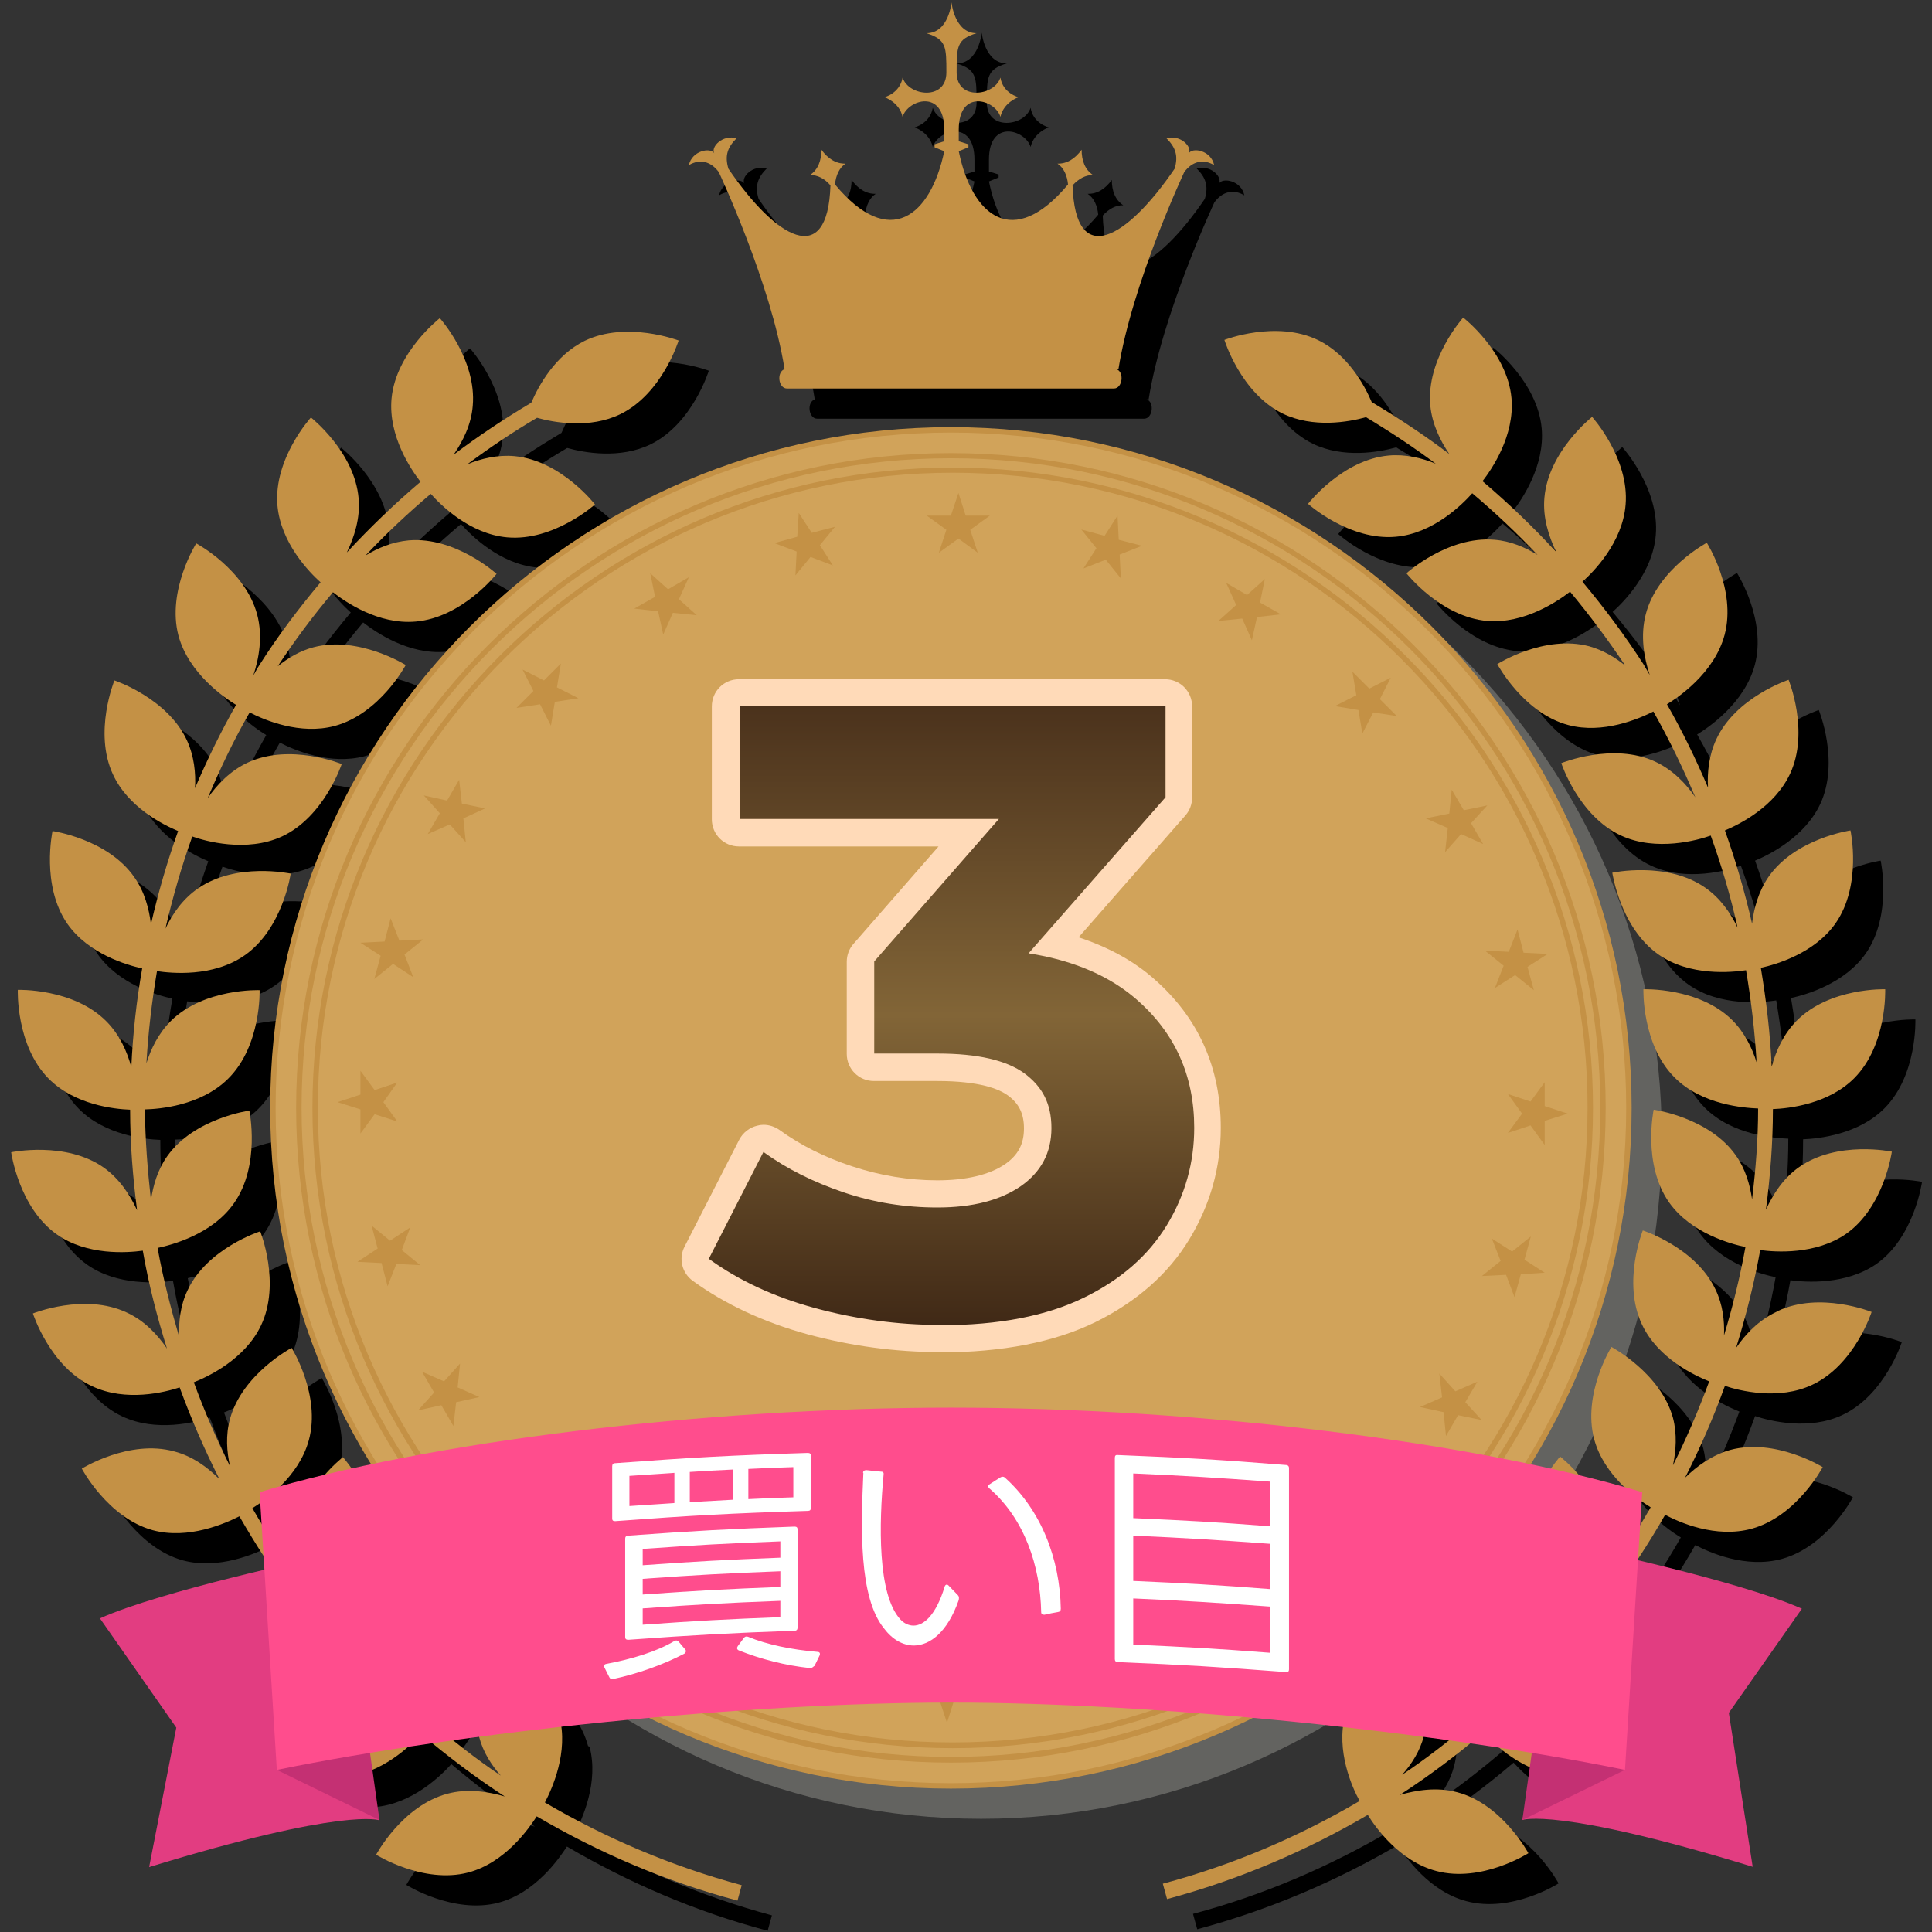
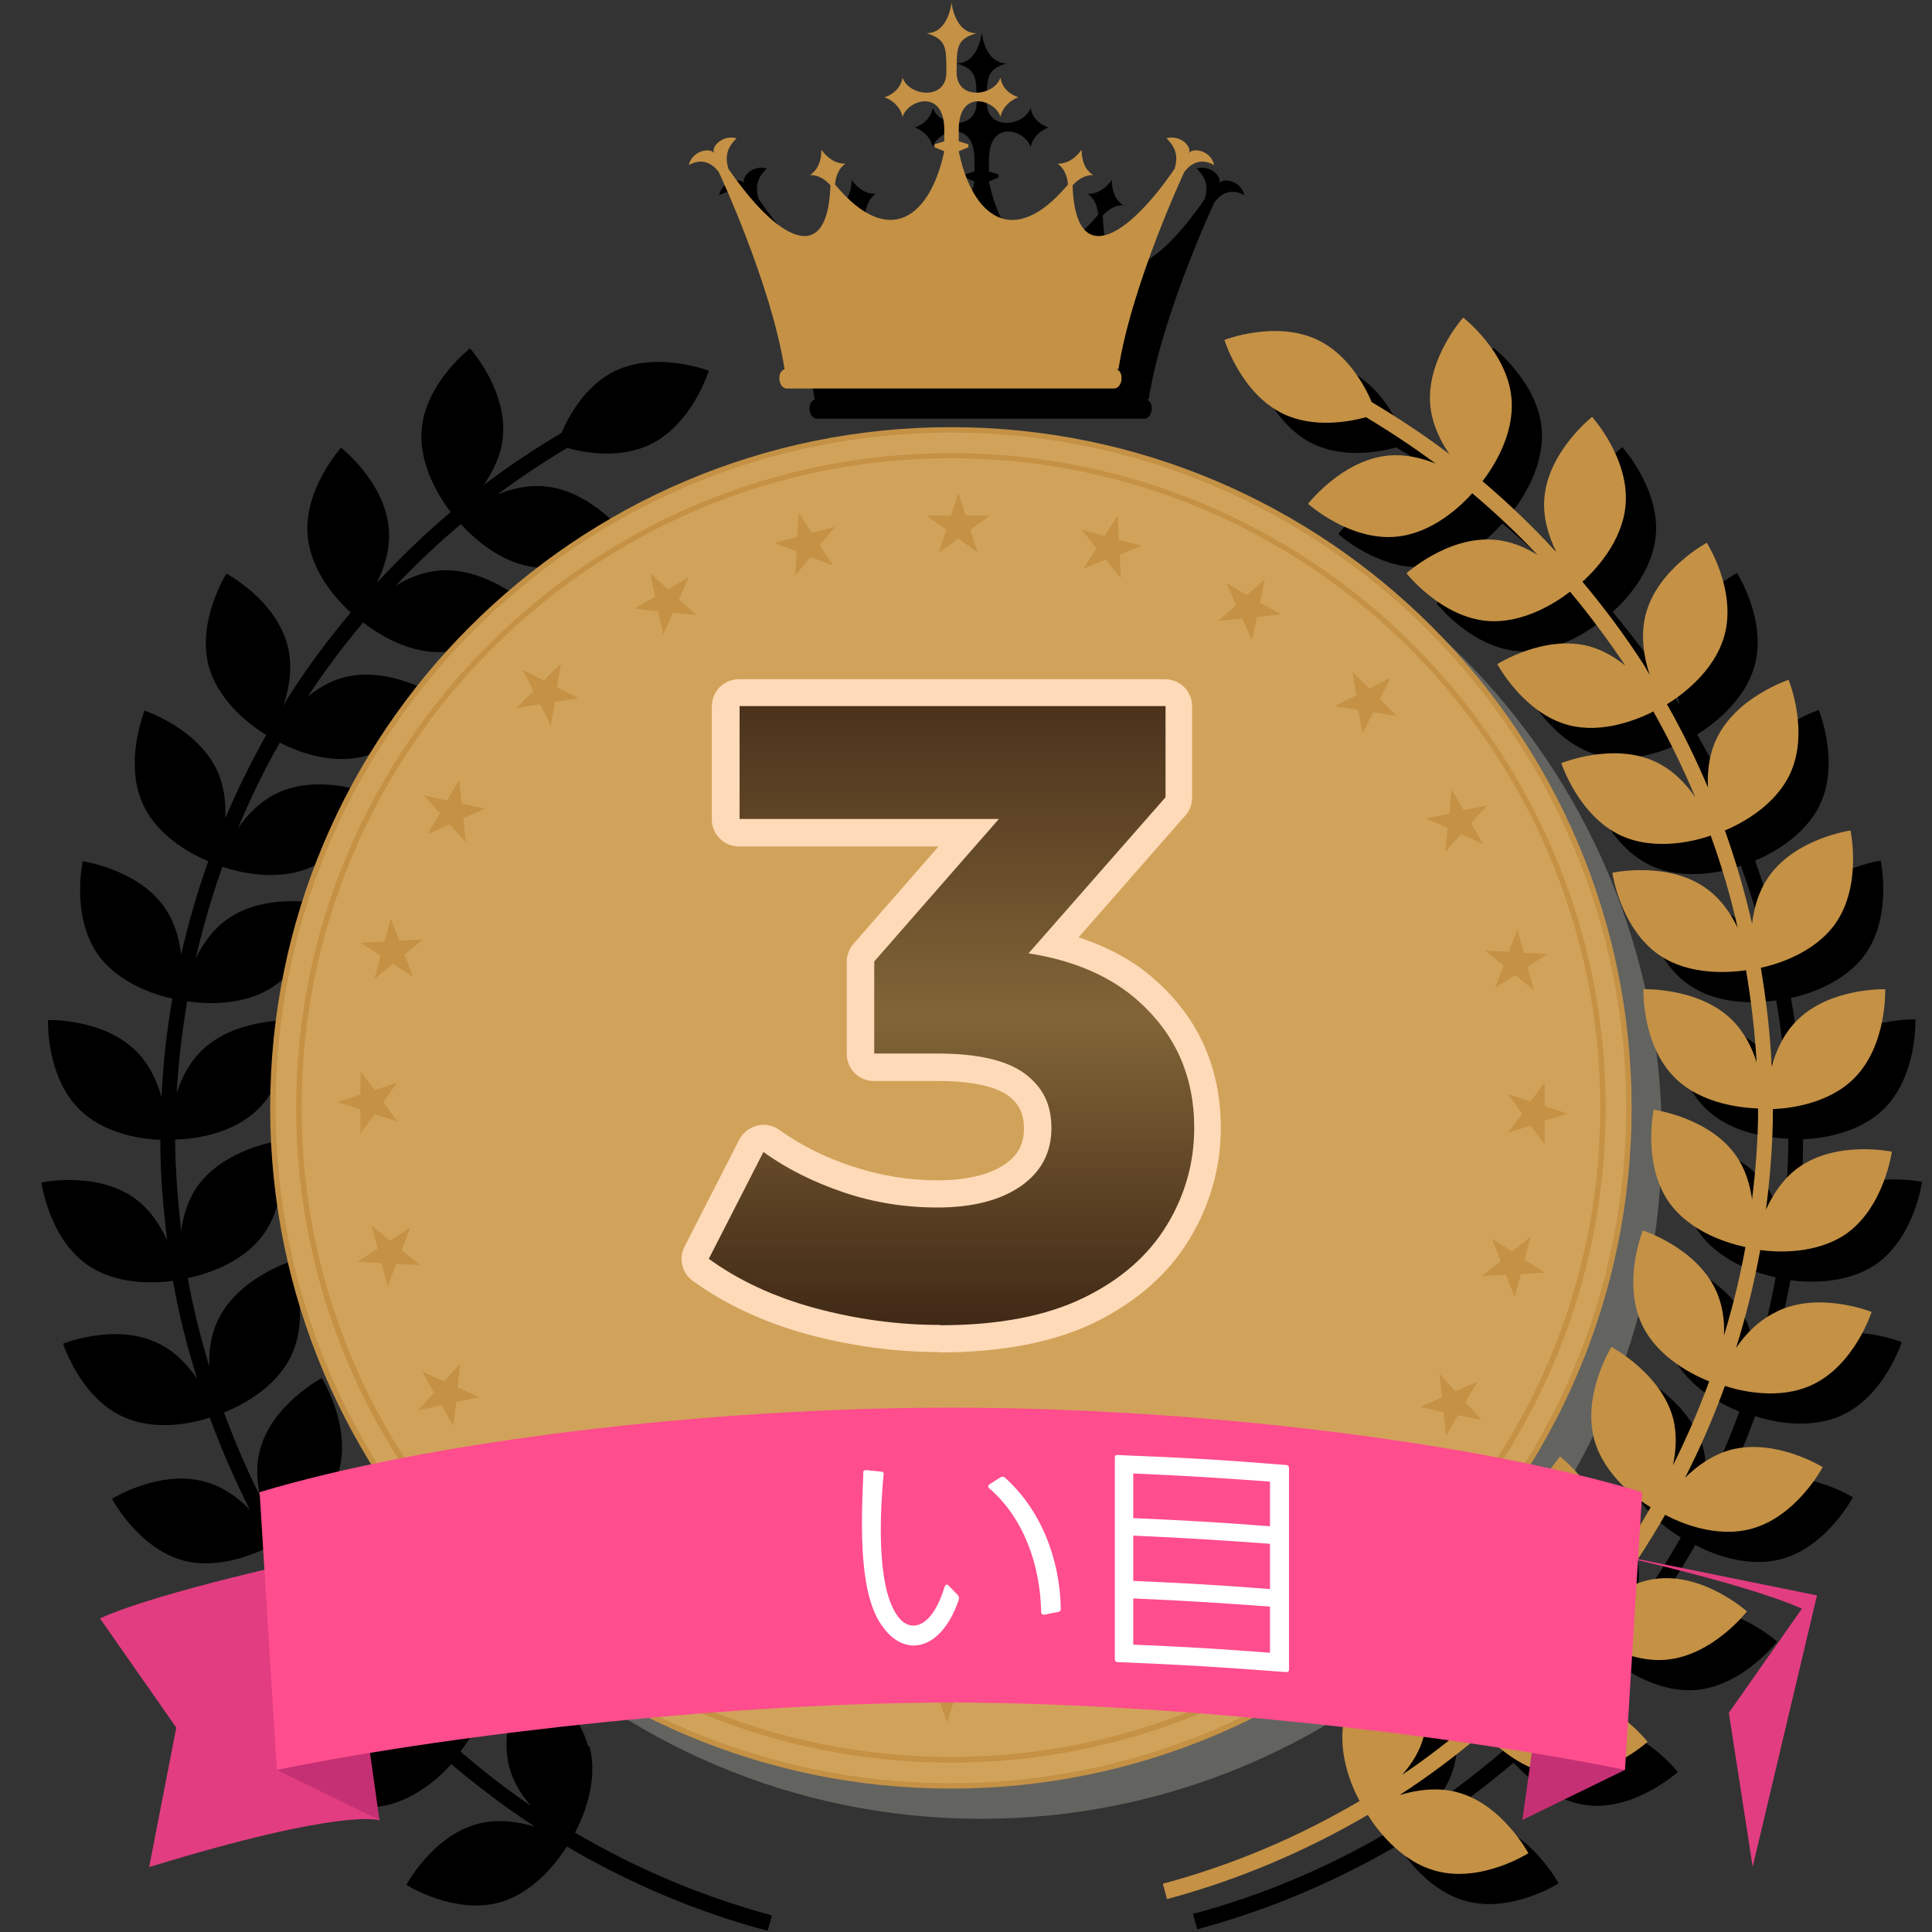
<svg xmlns="http://www.w3.org/2000/svg" id="_レイヤー_2" data-name="レイヤー 2" viewBox="0 0 64 64">
  <rect x="0" y="0" width="64" height="64" fill="#333333" stroke="none" />
  <defs>
    <style>
      .cls-1 {
        fill: #c43073;
      }

      .cls-2 {
        fill: #636360;
      }

      .cls-3 {
        fill: #f0571e;
      }

      .cls-4 {
        fill: #ffdab8;
      }

      .cls-5 {
        fill: #c49145;
      }

      .cls-6, .cls-7 {
        fill: #fff;
      }

      .cls-7 {
        opacity: 0;
      }

      .cls-8 {
        fill: #d1a35a;
      }

      .cls-9 {
        fill: #e23d81;
      }

      .cls-10 {
        fill: #ff4d8d;
      }

      .cls-11 {
        fill: url(#_名称未設定グラデーション_80);
      }
    </style>
    <linearGradient id="_名称未設定グラデーション_80" data-name="名称未設定グラデーション 80" x1="19.75" y1="51.87" x2="19.75" y2="31.36" gradientTransform="translate(11.77 -7.98)" gradientUnits="userSpaceOnUse">
      <stop offset="0" stop-color="#402916" />
      <stop offset=".5" stop-color="#826537" />
      <stop offset="1" stop-color="#4b321c" />
    </linearGradient>
  </defs>
  <g id="_レイヤー_1-2" data-name="レイヤー 1">
    <g>
      <g>
        <path class="cls-2" d="M55.05,37.7c0-12.43-10.11-22.55-22.55-22.55s-22.55,10.11-22.55,22.55,10.11,22.55,22.55,22.55,22.55-10.11,22.55-22.55Z" />
        <g>
          <path d="M38.05,13.23c.45-2.84,2.18-6.53,2.18-6.53.26-.35.62-.45.99-.23-.1-.49-.72-.6-.84-.39.12-.21-.27-.63-.74-.5.3.3.4.58.27,1.01-1.57,2.3-3.29,3.34-3.38.55.2-.22.44-.35.68-.34-.27-.18-.38-.48-.38-.84-.21.29-.48.47-.8.46.21.14.32.39.35.69-1.82,2.18-3.18,1.05-3.62-1.1l.32-.13v-.1l-.32-.1v-.39c0-1.36,1.21-.99,1.38-.42.11-.49.6-.65.6-.65,0,0-.52-.13-.6-.65-.2.62-1.45.77-1.45-.17,0-.85,0-1.1.66-1.3-.73,0-.83-1.02-.83-1.02,0,0-.09,1.02-.83,1.02.66.21.66.45.66,1.3,0,.94-1.25.79-1.45.17-.09.52-.6.65-.6.65,0,0,.49.16.6.65.17-.57,1.38-.94,1.38.42v.39l-.32.1v.1l.32.13c-.45,2.14-1.81,3.28-3.62,1.1.03-.3.14-.55.35-.69-.32.01-.59-.17-.8-.46,0,.36-.11.66-.38.84.25-.01.49.12.68.34-.09,2.79-1.81,1.75-3.38-.55-.13-.43-.03-.71.27-1.01-.47-.13-.86.29-.74.5-.12-.21-.74-.09-.84.39.37-.22.73-.12.99.23,0,0,1.73,3.68,2.18,6.53-.27.09-.21.64.08.64h10.83c.29,0,.35-.56.08-.64Z" />
          <path d="M59.84,44.46c-.59.28-1.02.74-1.33,1.19.33-1.06.6-2.14.8-3.24.51.07,1.84.16,2.85-.54,1.26-.89,1.51-2.72,1.51-2.72,0,0-1.8-.38-3.07.51-.53.37-.87.91-1.1,1.41.14-1.1.23-2.2.23-3.33.52-.02,1.84-.16,2.7-1.03,1.09-1.1,1.02-2.94,1.02-2.94,0,0-1.84-.06-2.93,1.04-.44.44-.69,1.01-.83,1.52-.05-1.1-.18-2.19-.36-3.27.51-.11,1.78-.48,2.48-1.48.88-1.27.49-3.07.49-3.07,0,0-1.82.26-2.71,1.53-.34.49-.49,1.05-.55,1.56-.24-1.05-.54-2.08-.9-3.09.5-.21,1.65-.79,2.16-1.88.65-1.4-.05-3.11-.05-3.11,0,0-1.75.57-2.4,1.98-.24.52-.3,1.09-.27,1.59-.4-.94-.85-1.87-1.36-2.76.36-.22,1.57-1.03,1.91-2.3.4-1.5-.59-3.05-.59-3.05,0,0-1.63.87-2.02,2.36-.19.72-.06,1.45.13,2.02-.07-.12-.14-.24-.21-.36-.62-.96-1.3-1.87-2.02-2.73.37-.33,1.33-1.3,1.43-2.55.13-1.54-1.11-2.91-1.11-2.91,0,0-1.45,1.14-1.58,2.68-.06.66.15,1.29.39,1.79-.77-.83-1.58-1.61-2.44-2.34.31-.4,1.07-1.51.96-2.75-.14-1.54-1.6-2.67-1.6-2.67,0,0-1.23,1.37-1.09,2.91.06.62.33,1.17.63,1.61-.82-.62-1.68-1.19-2.57-1.72-.24-.56-.79-1.57-1.77-2.05-1.39-.68-3.11-.01-3.11-.01,0,0,.54,1.76,1.93,2.44,1.01.49,2.19.28,2.76.12.8.48,1.57.99,2.31,1.54-.46-.19-1-.32-1.56-.27-1.54.14-2.67,1.6-2.67,1.6,0,0,1.37,1.23,2.91,1.09,1.24-.11,2.2-1.07,2.53-1.44.76.64,1.48,1.32,2.16,2.04-.41-.25-.89-.46-1.43-.5-1.54-.13-2.91,1.11-2.91,1.11,0,0,1.14,1.45,2.68,1.58,1.23.1,2.34-.66,2.74-.97.65.78,1.26,1.6,1.83,2.45-.33-.27-.73-.51-1.19-.64-1.5-.4-3.05.59-3.05.59,0,0,.87,1.63,2.36,2.02,1.14.3,2.31-.2,2.81-.45.52.92.98,1.87,1.39,2.84-.31-.45-.75-.91-1.33-1.18-1.4-.65-3.11.05-3.11.05,0,0,.57,1.75,1.98,2.4,1.17.54,2.55.15,2.97,0,.36,1,.66,2.01.89,3.05-.23-.48-.57-.98-1.08-1.33-1.27-.88-3.07-.49-3.07-.49,0,0,.26,1.82,1.53,2.71,1.04.73,2.43.59,2.9.52.17,1.01.29,2.02.35,3.05-.15-.48-.4-.99-.81-1.4-1.1-1.09-2.94-1.02-2.94-1.02,0,0-.06,1.84,1.04,2.93.9.9,2.29,1,2.76,1.02,0,1.02-.08,2.02-.2,3.01-.07-.48-.22-1.01-.54-1.46-.89-1.26-2.72-1.51-2.72-1.51,0,0-.38,1.8.51,3.07.73,1.03,2.06,1.38,2.53,1.48-.18,1-.42,1.97-.71,2.93.02-.49-.04-1.02-.28-1.52-.66-1.4-2.41-1.96-2.41-1.96,0,0-.69,1.71-.03,3.11.53,1.14,1.78,1.71,2.23,1.89-.35.95-.75,1.88-1.2,2.78.1-.48.14-1.03,0-1.57-.41-1.49-2.04-2.35-2.04-2.35,0,0-.97,1.56-.57,3.06.33,1.21,1.45,2,1.87,2.25-.51.9-1.08,1.76-1.69,2.6.2-.47.34-1.03.29-1.61-.14-1.54-1.6-2.67-1.6-2.67,0,0-1.23,1.37-1.09,2.91.11,1.26,1.11,2.24,1.46,2.55-.66.8-1.36,1.57-2.11,2.28.27-.42.5-.94.55-1.51.13-1.54-1.11-2.91-1.11-2.91,0,0-1.45,1.14-1.58,2.68-.11,1.25.68,2.37.99,2.75-.75.64-1.52,1.24-2.34,1.79.31-.35.59-.78.72-1.29.4-1.5-.59-3.05-.59-3.05,0,0-1.63.87-2.02,2.36-.31,1.19.23,2.4.48,2.85-2.01,1.18-4.19,2.12-6.52,2.74l.14.51c2.38-.64,4.6-1.59,6.65-2.79.25.41,1.05,1.54,2.27,1.86,1.5.4,3.05-.59,3.05-.59,0,0-.87-1.63-2.36-2.02-.67-.18-1.35-.07-1.9.09.97-.63,1.89-1.32,2.77-2.07.34.38,1.3,1.31,2.53,1.42,1.54.13,2.91-1.11,2.91-1.11,0,0-1.14-1.45-2.68-1.58-.62-.05-1.2.12-1.68.34.81-.76,1.55-1.58,2.25-2.43.41.32,1.51,1.06,2.73.95,1.54-.14,2.67-1.6,2.67-1.6,0,0-1.37-1.23-2.91-1.09-.61.05-1.15.32-1.58.61.65-.87,1.24-1.78,1.78-2.72.45.24,1.67.79,2.87.46,1.49-.41,2.35-2.04,2.35-2.04,0,0-1.56-.97-3.06-.57-.61.17-1.11.54-1.5.92.5-.98.94-1.99,1.32-3.04.48.16,1.79.49,2.9-.04,1.4-.66,1.96-2.41,1.96-2.41,0,0-1.71-.69-3.11-.03Z" />
          <path d="M19.48,57.84c-.4-1.5-2.02-2.36-2.02-2.36,0,0-.98,1.56-.59,3.05.13.51.41.94.72,1.29-.82-.55-1.59-1.16-2.34-1.8.3-.38,1.09-1.5.99-2.75-.13-1.54-1.58-2.68-1.58-2.68,0,0-1.24,1.36-1.11,2.91.05.57.28,1.08.55,1.51-.75-.72-1.45-1.48-2.11-2.28.36-.31,1.35-1.29,1.46-2.55.14-1.54-1.09-2.91-1.09-2.91,0,0-1.46,1.13-1.6,2.67-.05.58.09,1.14.29,1.61-.61-.83-1.18-1.7-1.69-2.59.42-.26,1.54-1.04,1.87-2.25.41-1.49-.57-3.06-.57-3.06,0,0-1.63.86-2.04,2.35-.15.54-.11,1.09,0,1.57-.45-.9-.85-1.83-1.2-2.78.46-.18,1.7-.76,2.23-1.89.66-1.4-.03-3.11-.03-3.11,0,0-1.76.56-2.41,1.96-.24.5-.29,1.04-.28,1.52-.28-.96-.53-1.93-.71-2.93.47-.1,1.81-.45,2.53-1.48.89-1.26.51-3.07.51-3.07,0,0-1.83.25-2.72,1.51-.32.45-.47.98-.54,1.46-.11-.99-.19-1.99-.2-3.01.47-.01,1.86-.12,2.76-1.02,1.1-1.09,1.04-2.93,1.04-2.93,0,0-1.84-.07-2.94,1.02-.41.41-.66.92-.81,1.4.06-1.03.18-2.04.35-3.05.47.07,1.85.21,2.9-.52,1.27-.88,1.53-2.71,1.53-2.71,0,0-1.8-.39-3.07.49-.51.35-.85.85-1.08,1.33.24-1.03.53-2.05.89-3.05.42.15,1.79.54,2.97,0,1.4-.65,1.98-2.4,1.98-2.4,0,0-1.71-.7-3.11-.05-.58.27-1.02.73-1.33,1.18.41-.97.86-1.92,1.39-2.84.5.26,1.67.75,2.81.45,1.5-.4,2.36-2.02,2.36-2.02,0,0-1.56-.98-3.05-.59-.46.12-.85.36-1.19.63.56-.85,1.17-1.67,1.83-2.45.4.31,1.5,1.08,2.74.97,1.54-.13,2.68-1.58,2.68-1.58,0,0-1.36-1.24-2.91-1.11-.54.05-1.02.25-1.43.5.68-.72,1.4-1.4,2.16-2.04.33.37,1.29,1.33,2.53,1.44,1.54.14,2.91-1.09,2.91-1.09,0,0-1.13-1.46-2.67-1.6-.56-.05-1.1.08-1.56.27.74-.55,1.51-1.07,2.31-1.54.57.16,1.75.37,2.76-.12,1.39-.68,1.93-2.44,1.93-2.44,0,0-1.72-.66-3.11.01-.98.48-1.53,1.49-1.77,2.05-.89.53-1.75,1.1-2.57,1.72.3-.44.58-.99.63-1.61.14-1.54-1.09-2.91-1.09-2.91,0,0-1.46,1.13-1.6,2.67-.11,1.24.65,2.35.96,2.75-.86.73-1.67,1.51-2.44,2.34.24-.5.45-1.13.39-1.79-.13-1.54-1.58-2.68-1.58-2.68,0,0-1.24,1.36-1.11,2.91.11,1.25,1.06,2.22,1.43,2.55-.73.87-1.41,1.77-2.02,2.73-.08.12-.14.24-.21.36.19-.57.32-1.3.13-2.02-.4-1.5-2.02-2.36-2.02-2.36,0,0-.98,1.56-.59,3.05.34,1.27,1.55,2.08,1.91,2.3-.51.9-.96,1.82-1.36,2.76.03-.5-.03-1.07-.27-1.59-.65-1.4-2.4-1.98-2.4-1.98,0,0-.7,1.71-.05,3.11.5,1.09,1.66,1.67,2.16,1.88-.36,1.01-.66,2.04-.9,3.09-.06-.51-.21-1.08-.55-1.56-.88-1.27-2.71-1.53-2.71-1.53,0,0-.39,1.8.49,3.07.7,1,1.97,1.37,2.48,1.48-.19,1.08-.31,2.17-.36,3.27-.14-.52-.39-1.08-.83-1.52-1.09-1.1-2.93-1.04-2.93-1.04,0,0-.07,1.84,1.02,2.94.86.87,2.17,1.01,2.7,1.03,0,1.13.09,2.23.23,3.33-.23-.5-.57-1.03-1.1-1.41-1.26-.89-3.07-.51-3.07-.51,0,0,.25,1.83,1.51,2.72,1,.71,2.34.61,2.85.54.19,1.1.47,2.18.8,3.24-.31-.45-.74-.92-1.33-1.19-1.4-.66-3.11.03-3.11.03,0,0,.56,1.76,1.96,2.41,1.12.53,2.42.2,2.9.04.38,1.04.82,2.05,1.32,3.04-.38-.38-.88-.76-1.5-.92-1.49-.41-3.06.57-3.06.57,0,0,.86,1.63,2.35,2.04,1.19.32,2.41-.23,2.87-.46.54.94,1.13,1.85,1.78,2.72-.44-.29-.97-.56-1.58-.61-1.54-.14-2.91,1.09-2.91,1.09,0,0,1.13,1.46,2.67,1.6,1.22.11,2.32-.63,2.73-.95.71.85,1.45,1.67,2.25,2.43-.48-.22-1.07-.39-1.68-.34-1.54.13-2.68,1.58-2.68,1.58,0,0,1.36,1.24,2.91,1.11,1.23-.1,2.19-1.04,2.53-1.42.88.74,1.8,1.44,2.77,2.07-.55-.16-1.23-.27-1.9-.09-1.5.4-2.36,2.02-2.36,2.02,0,0,1.56.98,3.05.59,1.22-.32,2.01-1.46,2.27-1.86,2.05,1.2,4.27,2.16,6.65,2.79l.14-.51c-2.33-.63-4.51-1.56-6.52-2.74.24-.46.79-1.67.48-2.85Z" />
        </g>
        <g>
          <circle class="cls-8" cx="31.5" cy="36.7" r="22.46" />
          <path class="cls-5" d="M31.5,59.25c-12.43,0-22.55-10.11-22.55-22.55S19.07,14.15,31.5,14.15s22.55,10.11,22.55,22.55-10.11,22.55-22.55,22.55ZM31.5,14.33c-12.34,0-22.37,10.04-22.37,22.37s10.04,22.37,22.37,22.37,22.37-10.04,22.37-22.37-10.04-22.37-22.37-22.37Z" />
        </g>
        <path class="cls-5" d="M31.5,58.39c-11.96,0-21.69-9.73-21.69-21.69S19.54,15.01,31.5,15.01s21.69,9.73,21.69,21.69-9.73,21.69-21.69,21.69ZM31.5,15.18c-11.86,0-21.51,9.65-21.51,21.51s9.65,21.51,21.51,21.51,21.51-9.65,21.51-21.51-9.65-21.51-21.51-21.51Z" />
-         <path class="cls-5" d="M31.56,57.91c-11.7,0-21.21-9.52-21.21-21.21S19.86,15.49,31.56,15.49s21.21,9.52,21.21,21.21-9.52,21.21-21.21,21.21ZM31.56,15.66c-11.6,0-21.03,9.44-21.03,21.03s9.44,21.03,21.03,21.03,21.03-9.44,21.03-21.03-9.44-21.03-21.03-21.03Z" />
        <g>
          <polygon class="cls-5" points="31.75 16.33 31.99 17.08 32.79 17.08 32.14 17.55 32.39 18.31 31.75 17.84 31.1 18.31 31.35 17.55 30.7 17.08 31.5 17.08 31.75 16.33" />
          <polygon class="cls-5" points="26.46 16.99 26.89 17.65 27.66 17.45 27.16 18.06 27.59 18.73 26.85 18.45 26.35 19.06 26.39 18.27 25.65 17.99 26.41 17.78 26.46 16.99" />
          <polygon class="cls-5" points="21.54 18.99 22.13 19.52 22.82 19.12 22.49 19.85 23.08 20.38 22.29 20.3 21.97 21.02 21.8 20.25 21.01 20.16 21.7 19.77 21.54 18.99" />
          <polygon class="cls-5" points="17.31 22.18 18.02 22.54 18.58 21.98 18.45 22.77 19.16 23.13 18.38 23.25 18.25 24.04 17.89 23.33 17.11 23.45 17.67 22.89 17.31 22.18" />
          <polygon class="cls-5" points="14.04 26.35 14.81 26.52 15.21 25.83 15.3 26.62 16.07 26.78 15.35 27.11 15.43 27.9 14.9 27.31 14.17 27.63 14.57 26.94 14.04 26.35" />
          <polygon class="cls-5" points="11.94 31.23 12.74 31.19 12.94 30.42 13.23 31.16 14.02 31.12 13.4 31.62 13.69 32.37 13.02 31.93 12.4 32.43 12.61 31.66 11.94 31.23" />
          <polygon class="cls-5" points="11.18 36.51 11.94 36.26 11.94 35.47 12.41 36.11 13.16 35.86 12.7 36.51 13.16 37.15 12.41 36.91 11.94 37.55 11.94 36.75 11.18 36.51" />
          <polygon class="cls-5" points="11.84 41.8 12.51 41.36 12.31 40.6 12.92 41.1 13.59 40.66 13.31 41.41 13.92 41.91 13.13 41.87 12.84 42.61 12.64 41.84 11.84 41.8" />
          <polygon class="cls-5" points="13.85 46.72 14.38 46.13 13.98 45.44 14.71 45.76 15.24 45.17 15.16 45.96 15.88 46.28 15.11 46.45 15.02 47.24 14.62 46.55 13.85 46.72" />
          <polygon class="cls-5" points="17.04 50.95 17.4 50.24 16.84 49.68 17.62 49.8 17.98 49.09 18.11 49.88 18.89 50 18.19 50.36 18.31 51.15 17.75 50.59 17.04 50.95" />
-           <polygon class="cls-5" points="21.21 54.22 21.37 53.44 20.69 53.04 21.48 52.96 21.64 52.18 21.97 52.91 22.76 52.82 22.17 53.36 22.49 54.08 21.8 53.69 21.21 54.22" />
          <polygon class="cls-5" points="26.09 56.31 26.05 55.52 25.28 55.31 26.02 55.03 25.98 54.23 26.48 54.85 27.22 54.57 26.79 55.23 27.29 55.85 26.52 55.64 26.09 56.31" />
          <polygon class="cls-5" points="31.37 57.07 31.12 56.31 30.33 56.31 30.97 55.85 30.72 55.09 31.37 55.56 32.01 55.09 31.76 55.85 32.41 56.31 31.61 56.31 31.37 57.07" />
-           <polygon class="cls-5" points="36.66 56.41 36.22 55.74 35.46 55.95 35.96 55.33 35.52 54.66 36.26 54.95 36.77 54.33 36.72 55.12 37.47 55.41 36.7 55.62 36.66 56.41" />
          <polygon class="cls-5" points="41.58 54.41 40.98 53.87 40.3 54.27 40.62 53.55 40.03 53.01 40.82 53.1 41.14 52.37 41.31 53.15 42.1 53.23 41.41 53.63 41.58 54.41" />
          <polygon class="cls-5" points="45.8 51.21 45.1 50.85 44.53 51.42 44.66 50.63 43.95 50.27 44.74 50.14 44.86 49.36 45.22 50.07 46.01 49.94 45.44 50.51 45.8 51.21" />
          <polygon class="cls-5" points="49.08 47.04 48.3 46.88 47.9 47.57 47.82 46.78 47.04 46.61 47.77 46.29 47.68 45.5 48.21 46.09 48.94 45.77 48.54 46.45 49.08 47.04" />
          <polygon class="cls-5" points="51.17 42.16 50.38 42.21 50.17 42.97 49.89 42.23 49.09 42.27 49.71 41.77 49.42 41.03 50.09 41.46 50.71 40.96 50.5 41.73 51.17 42.16" />
          <polygon class="cls-5" points="51.93 36.89 51.17 37.13 51.17 37.93 50.7 37.28 49.95 37.53 50.42 36.89 49.95 36.24 50.7 36.49 51.17 35.85 51.17 36.64 51.93 36.89" />
          <polygon class="cls-5" points="51.27 31.6 50.6 32.03 50.81 32.8 50.19 32.3 49.52 32.73 49.81 31.99 49.19 31.49 49.98 31.53 50.27 30.79 50.47 31.56 51.27 31.6" />
          <polygon class="cls-5" points="49.27 26.68 48.73 27.27 49.13 27.96 48.4 27.63 47.87 28.23 47.96 27.43 47.23 27.11 48.01 26.95 48.09 26.16 48.49 26.84 49.27 26.68" />
          <polygon class="cls-5" points="46.07 22.45 45.71 23.16 46.27 23.72 45.49 23.6 45.13 24.3 45 23.52 44.22 23.39 44.93 23.03 44.8 22.25 45.36 22.81 46.07 22.45" />
          <polygon class="cls-5" points="41.9 19.18 41.74 19.96 42.43 20.35 41.64 20.44 41.47 21.21 41.15 20.49 40.36 20.57 40.95 20.04 40.62 19.31 41.31 19.71 41.9 19.18" />
          <polygon class="cls-5" points="37.02 17.08 37.06 17.88 37.83 18.08 37.09 18.37 37.13 19.16 36.63 18.54 35.89 18.83 36.32 18.16 35.82 17.54 36.59 17.75 37.02 17.08" />
        </g>
        <g>
          <path class="cls-5" d="M37.05,12.23c.45-2.84,2.18-6.53,2.18-6.53.26-.35.62-.45.99-.23-.1-.49-.72-.6-.84-.39.12-.21-.27-.63-.74-.5.3.3.4.58.27,1.01-1.57,2.3-3.29,3.34-3.38.55.2-.22.44-.35.68-.34-.27-.18-.38-.48-.38-.84-.21.29-.48.47-.8.46.21.14.32.39.35.69-1.82,2.18-3.18,1.05-3.62-1.1l.32-.13v-.1l-.32-.1v-.39c0-1.36,1.21-.99,1.38-.42.11-.49.6-.65.6-.65,0,0-.52-.13-.6-.65-.2.62-1.45.77-1.45-.17,0-.85,0-1.1.66-1.3-.73,0-.83-1.02-.83-1.02,0,0-.09,1.02-.83,1.02.66.21.66.45.66,1.3,0,.94-1.25.79-1.45.17-.09.52-.6.65-.6.65,0,0,.49.16.6.65.17-.57,1.38-.94,1.38.42v.39l-.32.1v.1l.32.13c-.45,2.14-1.81,3.28-3.62,1.1.03-.3.14-.55.35-.69-.32.01-.59-.17-.8-.46,0,.36-.11.66-.38.84.25-.01.49.12.68.34-.09,2.79-1.81,1.75-3.38-.55-.13-.43-.03-.71.27-1.01-.47-.13-.86.29-.74.5-.12-.21-.74-.09-.84.39.37-.22.73-.12.99.23,0,0,1.73,3.68,2.18,6.53-.27.09-.21.64.08.64h10.83c.29,0,.35-.56.08-.64Z" />
          <path class="cls-5" d="M58.84,43.46c-.59.28-1.02.74-1.33,1.19.33-1.06.6-2.14.8-3.24.51.07,1.84.16,2.85-.54,1.26-.89,1.51-2.72,1.51-2.72,0,0-1.8-.38-3.07.51-.53.37-.87.91-1.1,1.41.14-1.1.23-2.2.23-3.33.52-.02,1.84-.16,2.7-1.03,1.09-1.1,1.02-2.94,1.02-2.94,0,0-1.84-.06-2.93,1.04-.44.44-.69,1.01-.83,1.52-.05-1.1-.18-2.19-.36-3.27.51-.11,1.78-.48,2.48-1.48.88-1.27.49-3.07.49-3.07,0,0-1.82.26-2.71,1.53-.34.49-.49,1.05-.55,1.56-.24-1.05-.54-2.08-.9-3.09.5-.21,1.65-.79,2.16-1.88.65-1.4-.05-3.11-.05-3.11,0,0-1.75.57-2.4,1.98-.24.52-.3,1.09-.27,1.59-.4-.94-.85-1.87-1.36-2.76.36-.22,1.57-1.03,1.91-2.3.4-1.5-.59-3.05-.59-3.05,0,0-1.63.87-2.02,2.36-.19.72-.06,1.45.13,2.02-.07-.12-.14-.24-.21-.36-.62-.96-1.3-1.87-2.02-2.73.37-.33,1.33-1.3,1.43-2.55.13-1.54-1.11-2.91-1.11-2.91,0,0-1.45,1.14-1.58,2.68-.06.66.15,1.29.39,1.79-.77-.83-1.58-1.61-2.44-2.34.31-.4,1.07-1.51.96-2.75-.14-1.54-1.6-2.67-1.6-2.67,0,0-1.23,1.37-1.09,2.91.06.62.33,1.17.63,1.61-.82-.62-1.68-1.19-2.57-1.72-.24-.56-.79-1.57-1.77-2.05-1.39-.68-3.11-.01-3.11-.01,0,0,.54,1.76,1.93,2.44,1.01.49,2.19.28,2.76.12.8.48,1.57.99,2.31,1.54-.46-.19-1-.32-1.56-.27-1.54.14-2.67,1.6-2.67,1.6,0,0,1.37,1.23,2.91,1.09,1.24-.11,2.2-1.07,2.53-1.44.76.64,1.48,1.32,2.16,2.04-.41-.25-.89-.46-1.43-.5-1.54-.13-2.91,1.11-2.91,1.11,0,0,1.14,1.45,2.68,1.58,1.23.1,2.34-.66,2.74-.97.65.78,1.26,1.6,1.83,2.45-.33-.27-.73-.51-1.19-.64-1.5-.4-3.05.59-3.05.59,0,0,.87,1.63,2.36,2.02,1.14.3,2.31-.2,2.81-.45.52.92.98,1.87,1.39,2.84-.31-.45-.75-.91-1.33-1.18-1.4-.65-3.11.05-3.11.05,0,0,.57,1.75,1.98,2.4,1.17.54,2.55.15,2.97,0,.36,1,.66,2.01.89,3.05-.23-.48-.57-.98-1.08-1.33-1.27-.88-3.07-.49-3.07-.49,0,0,.26,1.82,1.53,2.71,1.04.73,2.43.59,2.9.52.17,1.01.29,2.02.35,3.05-.15-.48-.4-.99-.81-1.4-1.1-1.09-2.94-1.02-2.94-1.02,0,0-.06,1.84,1.04,2.93.9.9,2.29,1,2.76,1.02,0,1.02-.08,2.02-.2,3.01-.07-.48-.22-1.01-.54-1.46-.89-1.26-2.72-1.51-2.72-1.51,0,0-.38,1.8.51,3.07.73,1.03,2.06,1.38,2.53,1.48-.18,1-.42,1.97-.71,2.93.02-.49-.04-1.02-.28-1.52-.66-1.4-2.41-1.96-2.41-1.96,0,0-.69,1.71-.03,3.11.53,1.14,1.78,1.71,2.23,1.89-.35.95-.75,1.88-1.2,2.78.1-.48.14-1.03,0-1.57-.41-1.49-2.04-2.35-2.04-2.35,0,0-.97,1.56-.57,3.06.33,1.21,1.45,2,1.87,2.25-.51.9-1.08,1.76-1.69,2.6.2-.47.34-1.03.29-1.61-.14-1.54-1.6-2.67-1.6-2.67,0,0-1.23,1.37-1.09,2.91.11,1.26,1.11,2.24,1.46,2.55-.66.8-1.36,1.57-2.11,2.28.27-.42.5-.94.55-1.51.13-1.54-1.11-2.91-1.11-2.91,0,0-1.45,1.14-1.58,2.68-.11,1.25.68,2.37.99,2.75-.75.64-1.52,1.24-2.34,1.79.31-.35.59-.78.72-1.29.4-1.5-.59-3.05-.59-3.05,0,0-1.63.87-2.02,2.36-.31,1.19.23,2.4.48,2.85-2.01,1.18-4.19,2.12-6.52,2.74l.14.51c2.38-.64,4.6-1.59,6.65-2.79.25.41,1.05,1.54,2.27,1.86,1.5.4,3.05-.59,3.05-.59,0,0-.87-1.63-2.36-2.02-.67-.18-1.35-.07-1.9.09.97-.63,1.89-1.32,2.77-2.07.34.38,1.3,1.31,2.53,1.42,1.54.13,2.91-1.11,2.91-1.11,0,0-1.14-1.45-2.68-1.58-.62-.05-1.2.12-1.68.34.81-.76,1.55-1.58,2.25-2.43.41.32,1.51,1.06,2.73.95,1.54-.14,2.67-1.6,2.67-1.6,0,0-1.37-1.23-2.91-1.09-.61.05-1.15.32-1.58.61.65-.87,1.24-1.78,1.78-2.72.45.24,1.67.79,2.87.46,1.49-.41,2.35-2.04,2.35-2.04,0,0-1.56-.97-3.06-.57-.61.17-1.11.54-1.5.92.5-.98.94-1.99,1.32-3.04.48.16,1.79.49,2.9-.04,1.4-.66,1.96-2.41,1.96-2.41,0,0-1.71-.69-3.11-.03Z" />
-           <path class="cls-5" d="M18.48,56.84c-.4-1.5-2.02-2.36-2.02-2.36,0,0-.98,1.56-.59,3.05.13.51.41.94.72,1.29-.82-.55-1.59-1.16-2.34-1.8.3-.38,1.09-1.5.99-2.75-.13-1.54-1.58-2.68-1.58-2.68,0,0-1.24,1.36-1.11,2.91.05.57.28,1.08.55,1.51-.75-.72-1.45-1.48-2.11-2.28.36-.31,1.35-1.29,1.46-2.55.14-1.54-1.09-2.91-1.09-2.91,0,0-1.46,1.13-1.6,2.67-.05.58.09,1.14.29,1.61-.61-.83-1.18-1.7-1.69-2.59.42-.26,1.54-1.04,1.87-2.25.41-1.49-.57-3.06-.57-3.06,0,0-1.63.86-2.04,2.35-.15.54-.11,1.09,0,1.57-.45-.9-.85-1.83-1.2-2.78.46-.18,1.7-.76,2.23-1.89.66-1.4-.03-3.11-.03-3.11,0,0-1.76.56-2.41,1.96-.24.5-.29,1.04-.28,1.52-.28-.96-.53-1.93-.71-2.93.47-.1,1.81-.45,2.53-1.48.89-1.26.51-3.07.51-3.07,0,0-1.83.25-2.72,1.51-.32.45-.47.98-.54,1.46-.11-.99-.19-1.99-.2-3.01.47-.01,1.86-.12,2.76-1.02,1.1-1.09,1.04-2.93,1.04-2.93,0,0-1.84-.07-2.94,1.02-.41.41-.66.92-.81,1.4.06-1.03.18-2.04.35-3.05.47.07,1.85.21,2.9-.52,1.27-.88,1.53-2.71,1.53-2.71,0,0-1.8-.39-3.07.49-.51.35-.85.85-1.08,1.33.24-1.03.53-2.05.89-3.05.42.15,1.79.54,2.97,0,1.4-.65,1.98-2.4,1.98-2.4,0,0-1.71-.7-3.11-.05-.58.27-1.02.73-1.33,1.18.41-.97.86-1.92,1.39-2.84.5.26,1.67.75,2.81.45,1.5-.4,2.36-2.02,2.36-2.02,0,0-1.56-.98-3.05-.59-.46.12-.85.36-1.19.63.56-.85,1.17-1.67,1.83-2.45.4.31,1.5,1.08,2.74.97,1.54-.13,2.68-1.58,2.68-1.58,0,0-1.36-1.24-2.91-1.11-.54.05-1.02.25-1.43.5.68-.72,1.4-1.4,2.16-2.04.33.37,1.29,1.33,2.53,1.44,1.54.14,2.91-1.09,2.91-1.09,0,0-1.13-1.46-2.67-1.6-.56-.05-1.1.08-1.56.27.74-.55,1.51-1.07,2.31-1.54.57.16,1.75.37,2.76-.12,1.39-.68,1.93-2.44,1.93-2.44,0,0-1.72-.66-3.11.01-.98.48-1.53,1.49-1.77,2.05-.89.53-1.75,1.1-2.57,1.72.3-.44.58-.99.63-1.61.14-1.54-1.09-2.91-1.09-2.91,0,0-1.46,1.13-1.6,2.67-.11,1.24.65,2.35.96,2.75-.86.73-1.67,1.51-2.44,2.34.24-.5.45-1.13.39-1.79-.13-1.54-1.58-2.68-1.58-2.68,0,0-1.24,1.36-1.11,2.91.11,1.25,1.06,2.22,1.43,2.55-.73.87-1.41,1.77-2.02,2.73-.08.12-.14.24-.21.36.19-.57.32-1.3.13-2.02-.4-1.5-2.02-2.36-2.02-2.36,0,0-.98,1.56-.59,3.05.34,1.27,1.55,2.08,1.91,2.3-.51.9-.96,1.82-1.36,2.76.03-.5-.03-1.07-.27-1.59-.65-1.4-2.4-1.98-2.4-1.98,0,0-.7,1.71-.05,3.11.5,1.09,1.66,1.67,2.16,1.88-.36,1.01-.66,2.04-.9,3.09-.06-.51-.21-1.08-.55-1.56-.88-1.27-2.71-1.53-2.71-1.53,0,0-.39,1.8.49,3.07.7,1,1.97,1.37,2.48,1.48-.19,1.08-.31,2.17-.36,3.27-.14-.52-.39-1.08-.83-1.52-1.09-1.1-2.93-1.04-2.93-1.04,0,0-.07,1.84,1.02,2.94.86.87,2.17,1.01,2.7,1.03,0,1.13.09,2.23.23,3.33-.23-.5-.57-1.03-1.1-1.41-1.26-.89-3.07-.51-3.07-.51,0,0,.25,1.83,1.51,2.72,1,.71,2.34.61,2.85.54.19,1.1.47,2.18.8,3.24-.31-.45-.74-.92-1.33-1.19-1.4-.66-3.11.03-3.11.03,0,0,.56,1.76,1.96,2.41,1.12.53,2.42.2,2.9.04.38,1.04.82,2.05,1.32,3.04-.38-.38-.88-.76-1.5-.92-1.49-.41-3.06.57-3.06.57,0,0,.86,1.63,2.35,2.04,1.19.32,2.41-.23,2.87-.46.54.94,1.13,1.85,1.78,2.72-.44-.29-.97-.56-1.58-.61-1.54-.14-2.91,1.09-2.91,1.09,0,0,1.13,1.46,2.67,1.6,1.22.11,2.32-.63,2.73-.95.71.85,1.45,1.67,2.25,2.43-.48-.22-1.07-.39-1.68-.34-1.54.13-2.68,1.58-2.68,1.58,0,0,1.36,1.24,2.91,1.11,1.23-.1,2.19-1.04,2.53-1.42.88.74,1.8,1.44,2.77,2.07-.55-.16-1.23-.27-1.9-.09-1.5.4-2.36,2.02-2.36,2.02,0,0,1.56.98,3.05.59,1.22-.32,2.01-1.46,2.27-1.86,2.05,1.2,4.27,2.16,6.65,2.79l.14-.51c-2.33-.63-4.51-1.56-6.52-2.74.24-.46.79-1.67.48-2.85Z" />
        </g>
        <g>
          <path class="cls-3" d="M31.14,43.89c-1.4,0-2.78-.19-4.15-.56-1.36-.37-2.53-.92-3.51-1.63l1.81-3.54c.77.56,1.66,1,2.66,1.34,1.01.34,2.04.5,3.1.5,1.17,0,2.09-.24,2.77-.71.67-.47,1.01-1.11,1.01-1.92s-.3-1.37-.89-1.81c-.6-.44-1.56-.66-2.88-.66h-2.1v-3.05l5.59-6.39.52,1.67h-10.57v-3.74h14.11v3.02l-5.59,6.37-2.36-1.35h1.35c2.48,0,4.35.56,5.63,1.67,1.28,1.11,1.92,2.53,1.92,4.26,0,1.15-.3,2.23-.91,3.23s-1.52,1.8-2.75,2.4-2.81.91-4.75.91Z" />
          <path class="cls-4" d="M31.14,44.79c-1.47,0-2.95-.2-4.39-.59-1.46-.4-2.74-1-3.8-1.77-.36-.26-.48-.74-.27-1.14l1.81-3.54c.12-.23.34-.4.59-.46.07-.02.14-.03.21-.03.19,0,.37.06.53.17.69.5,1.5.91,2.42,1.21.91.3,1.86.46,2.81.46s1.73-.18,2.25-.54c.43-.3.62-.67.62-1.18,0-.48-.16-.82-.53-1.09-.3-.22-.95-.48-2.34-.48h-2.1c-.5,0-.9-.4-.9-.9v-3.05c0-.22.08-.43.22-.59l2.82-3.23h-6.61c-.5,0-.9-.4-.9-.9v-3.74c0-.5.4-.9.9-.9h14.11c.5,0,.9.4.9.9v3.02c0,.22-.08.43-.22.59l-3.54,4.04c.97.32,1.81.77,2.49,1.37,1.48,1.29,2.22,2.95,2.22,4.94,0,1.31-.35,2.55-1.04,3.69-.69,1.14-1.74,2.07-3.12,2.75-1.35.66-3.08,1-5.15,1Z" />
          <path class="cls-11" d="M31.14,43.89c-1.4,0-2.78-.19-4.15-.56-1.36-.37-2.53-.92-3.51-1.63l1.81-3.54c.77.56,1.66,1,2.66,1.34,1.01.34,2.04.5,3.1.5,1.17,0,2.09-.24,2.77-.71.67-.47,1.01-1.11,1.01-1.92s-.3-1.37-.89-1.81c-.6-.44-1.56-.66-2.88-.66h-2.1v-3.05l5.59-6.39.52,1.67h-10.57v-3.74h14.11v3.02l-5.59,6.37-2.36-1.35h1.35c2.48,0,4.35.56,5.63,1.67,1.28,1.11,1.92,2.53,1.92,4.26,0,1.15-.3,2.23-.91,3.23s-1.52,1.8-2.75,2.4-2.81.91-4.75.91Z" />
        </g>
        <g>
          <g>
-             <path class="cls-9" d="M52.56,51.3s5.07,1.07,7.13,1.99l-2.42,3.45.79,5.1c-6.49-1.99-7.63-1.55-7.63-1.55l2.13-8.99Z" />
+             <path class="cls-9" d="M52.56,51.3s5.07,1.07,7.13,1.99l-2.42,3.45.79,5.1l2.13-8.99Z" />
            <path class="cls-1" d="M53.83,58.63l-3.4,1.66.82-5.83s.49-2.2,2.29-1.8l.28,5.97Z" />
          </g>
          <g>
            <path class="cls-9" d="M10.44,51.62s-5.07,1.07-7.13,1.99l2.53,3.62-.9,4.62c6.49-1.99,7.63-1.55,7.63-1.55l-2.13-8.67Z" />
            <path class="cls-1" d="M9.17,58.63l3.4,1.66-.82-5.83s-.49-2.2-2.29-1.8l-.28,5.97Z" />
            <path class="cls-10" d="M31.5,56.4c-6.81,0-16.1.96-22.33,2.23l-.57-9.2c5.51-1.66,14.69-2.8,22.9-2.8s17.39,1.14,22.9,2.8l-.57,9.2c-6.23-1.27-15.52-2.23-22.33-2.23Z" />
          </g>
        </g>
        <g>
-           <path class="cls-6" d="M20.02,55.24c-.03-.06,0-.11.06-.12.85-.16,1.68-.41,2.26-.76.06-.03.1-.02.14.02.09.11.13.16.22.26.04.05.02.1-.03.14-.71.37-1.56.67-2.36.84-.06.01-.09,0-.12-.05-.07-.13-.1-.2-.17-.34ZM20.38,50.39c-.07,0-.1-.02-.1-.09v-1.73c0-.06.03-.1.1-.1,2.55-.19,3.82-.26,6.38-.34.07,0,.1.03.1.09v1.73c0,.07-.03.1-.1.1-2.55.08-3.83.15-6.38.34ZM20.81,54.32c-.07,0-.1-.03-.1-.09v-3.26c0-.06.03-.1.1-.1,2.2-.16,3.3-.22,5.51-.3.07,0,.1.03.1.09v3.26c0,.06-.03.1-.1.1-2.2.08-3.31.14-5.51.3ZM20.85,49.89c.59-.04.89-.06,1.49-.1v-1c-.6.04-.89.06-1.49.1v1ZM21.29,51.85c1.82-.13,2.74-.18,4.56-.25v-.54c-1.83.07-2.74.12-4.56.25v.54ZM25.85,52.57v-.52c-1.83.07-2.74.12-4.56.25v.52c1.82-.13,2.74-.18,4.56-.25ZM25.85,53.57v-.54c-1.83.07-2.74.12-4.56.25v.54c1.82-.13,2.74-.18,4.56-.25ZM24.28,49.68v-1c-.57.03-.86.04-1.43.08v1c.57-.03.86-.05,1.43-.08ZM26.97,55.19s-.07.07-.12.07c-.85-.09-1.65-.3-2.38-.59-.06-.03-.07-.08-.03-.14.08-.11.12-.16.2-.27.04-.05.08-.06.14-.04.62.26,1.46.43,2.3.5.07,0,.1.05.07.12-.07.14-.1.21-.17.35ZM26.28,49.6v-1c-.6.02-.89.03-1.49.06v1c.6-.03.89-.04,1.49-.06Z" />
          <path class="cls-6" d="M28.59,48.79c0-.06.04-.09.11-.09.2.02.29.03.49.05.07,0,.09.04.08.1-.15,1.6-.21,3.97.56,4.8.11.12.27.2.43.2.34,0,.74-.34,1.03-1.28.02-.08.08-.1.13-.05.12.13.19.19.31.32.04.04.05.1.02.19-.37,1.04-.94,1.47-1.47,1.48-.37,0-.72-.2-.99-.56-.85-1.03-.77-3.37-.69-5.16ZM34.6,53.49c-.07,0-.11-.02-.11-.09-.03-1.52-.55-3.08-1.71-4.09-.06-.05-.06-.1,0-.14.14-.09.21-.14.36-.23.05-.03.1-.03.14,0,1.2,1.07,1.83,2.69,1.86,4.35,0,.07-.03.1-.09.11-.18.03-.27.05-.45.09Z" />
          <path class="cls-6" d="M36.93,48.29c0-.07.03-.1.1-.09,2.23.09,3.34.15,5.57.33.06,0,.1.04.1.1v6.67c0,.07-.03.09-.1.09-2.23-.17-3.34-.24-5.57-.33-.07,0-.1-.04-.1-.1v-6.67ZM42.07,50.56v-1.48c-1.81-.13-2.72-.19-4.53-.27v1.48c1.81.08,2.72.13,4.53.27ZM42.07,52.64v-1.5c-1.81-.13-2.72-.19-4.53-.27v1.5c1.81.08,2.72.13,4.53.27ZM42.07,54.75v-1.53c-1.81-.13-2.72-.19-4.53-.27v1.53c1.81.08,2.72.13,4.53.27Z" />
        </g>
      </g>
      <rect class="cls-7" width="64" height="64" />
    </g>
  </g>
</svg>